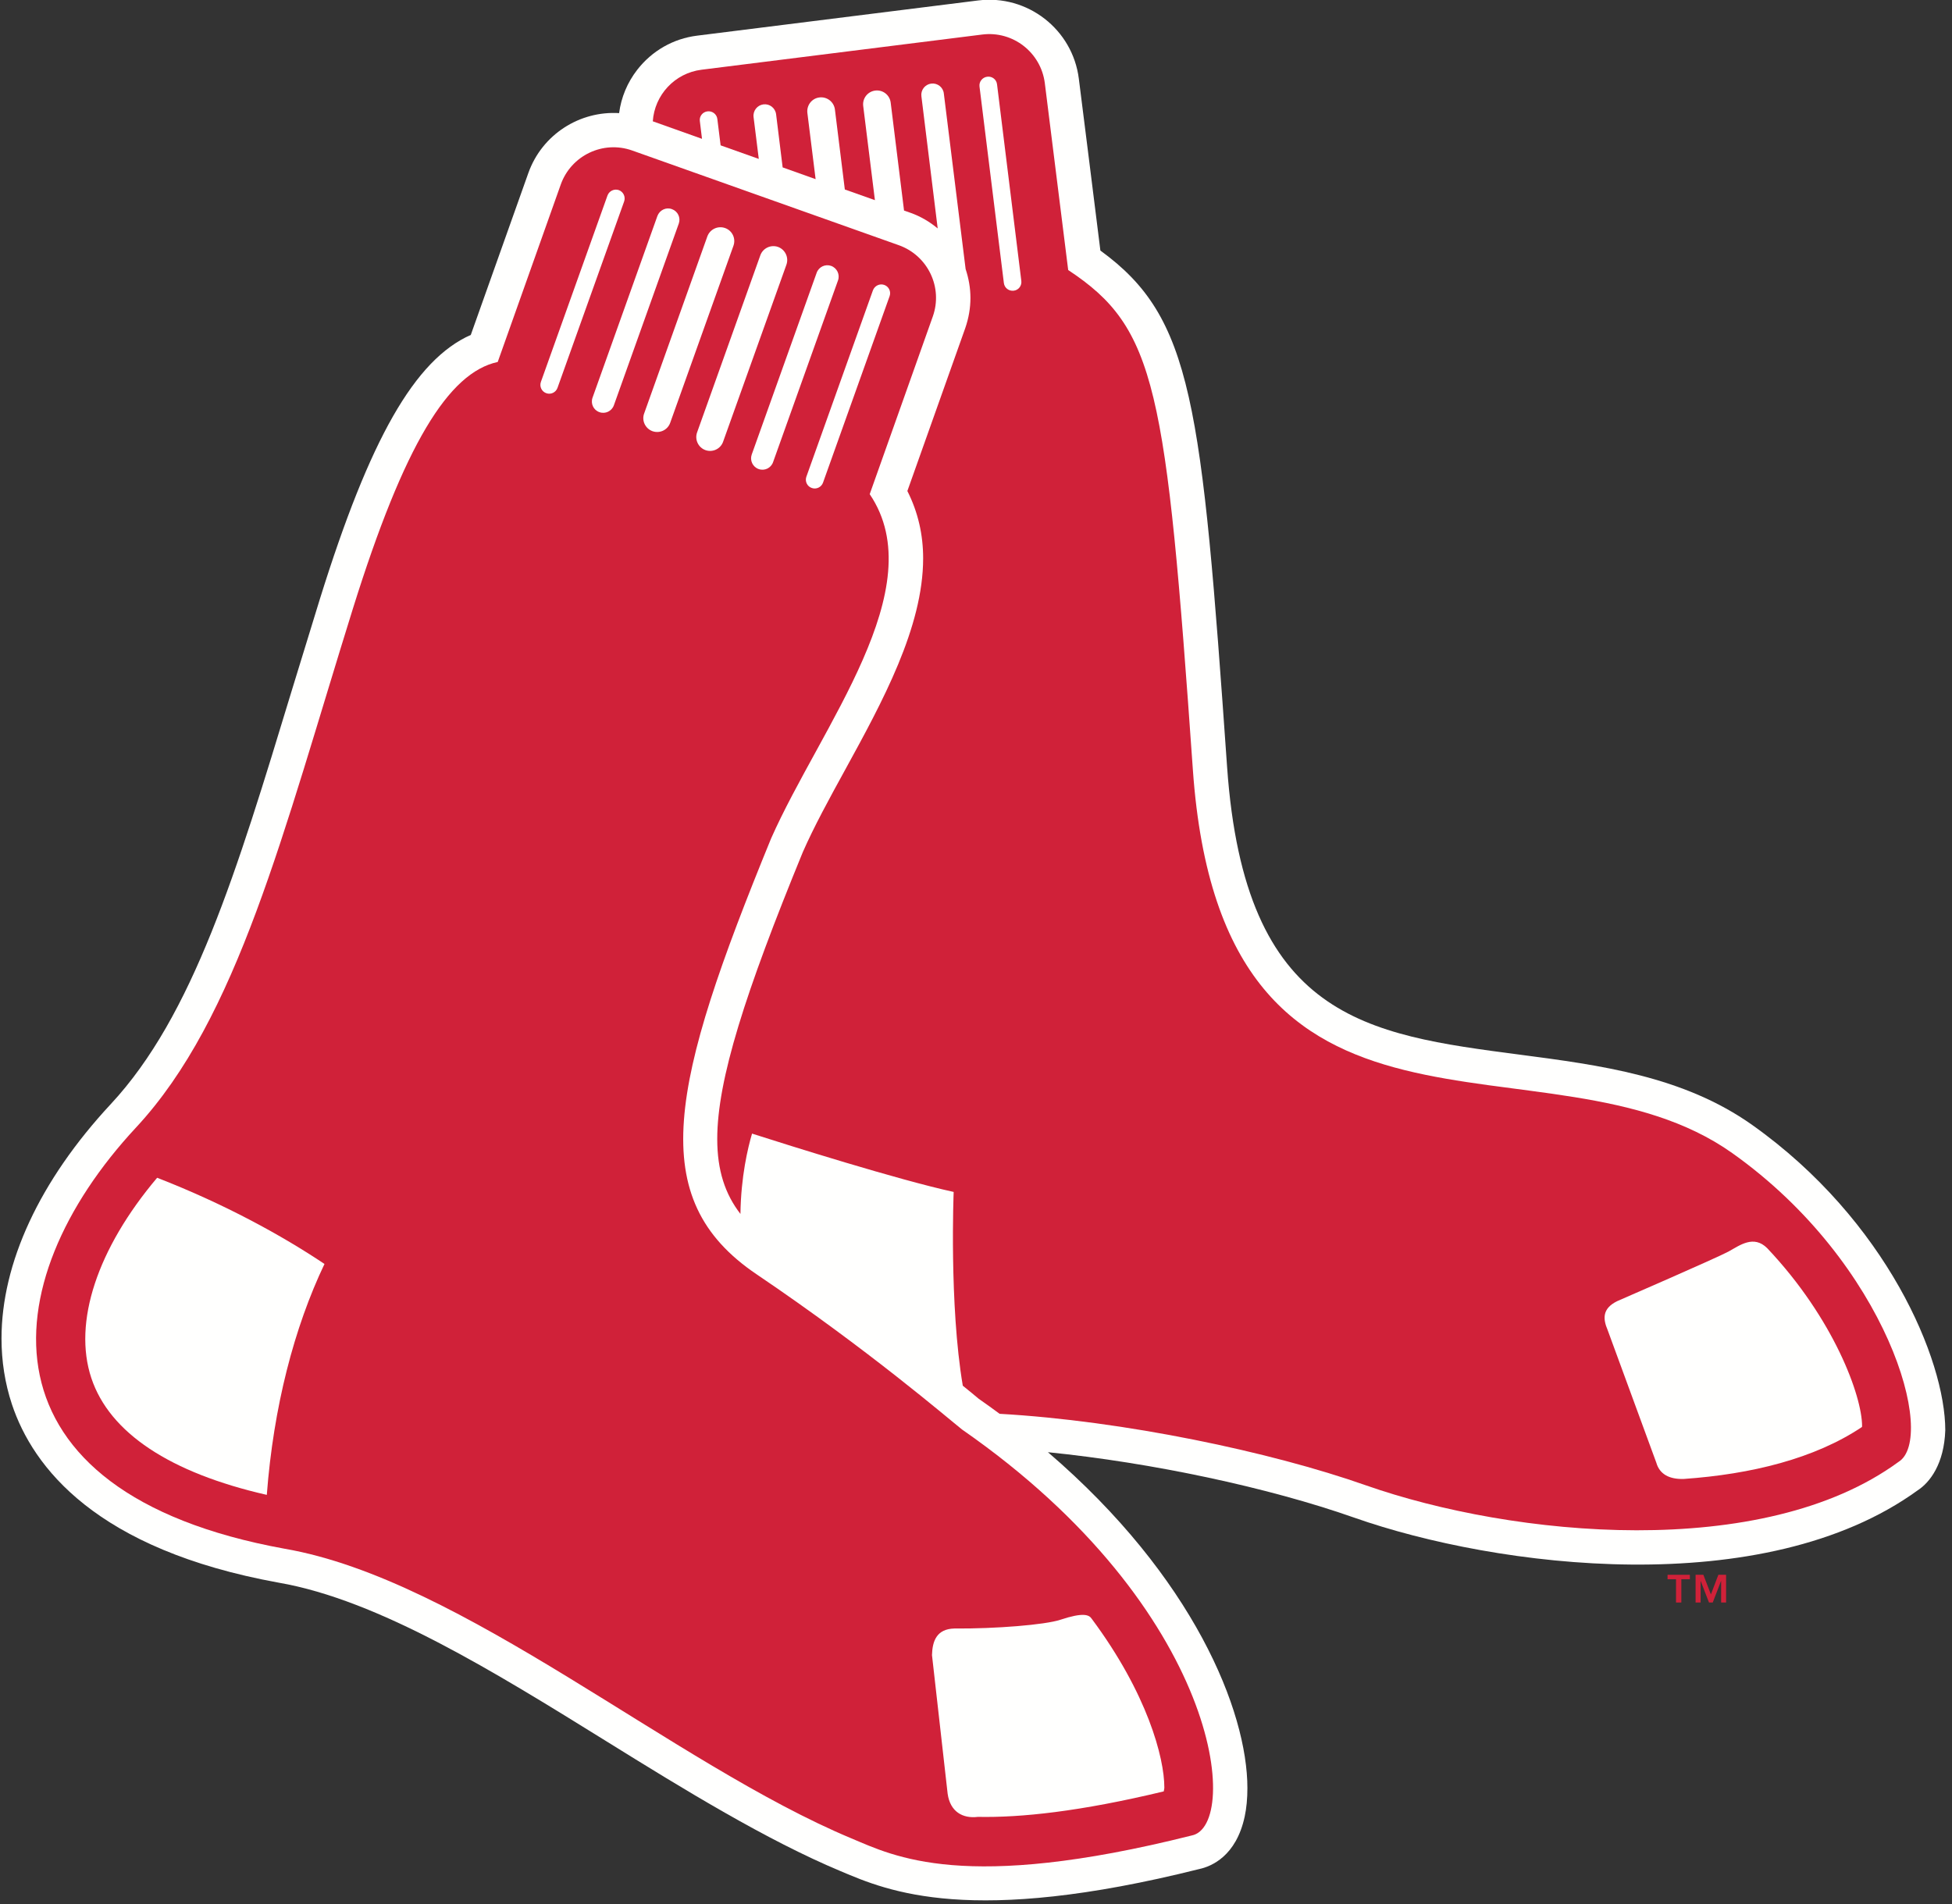
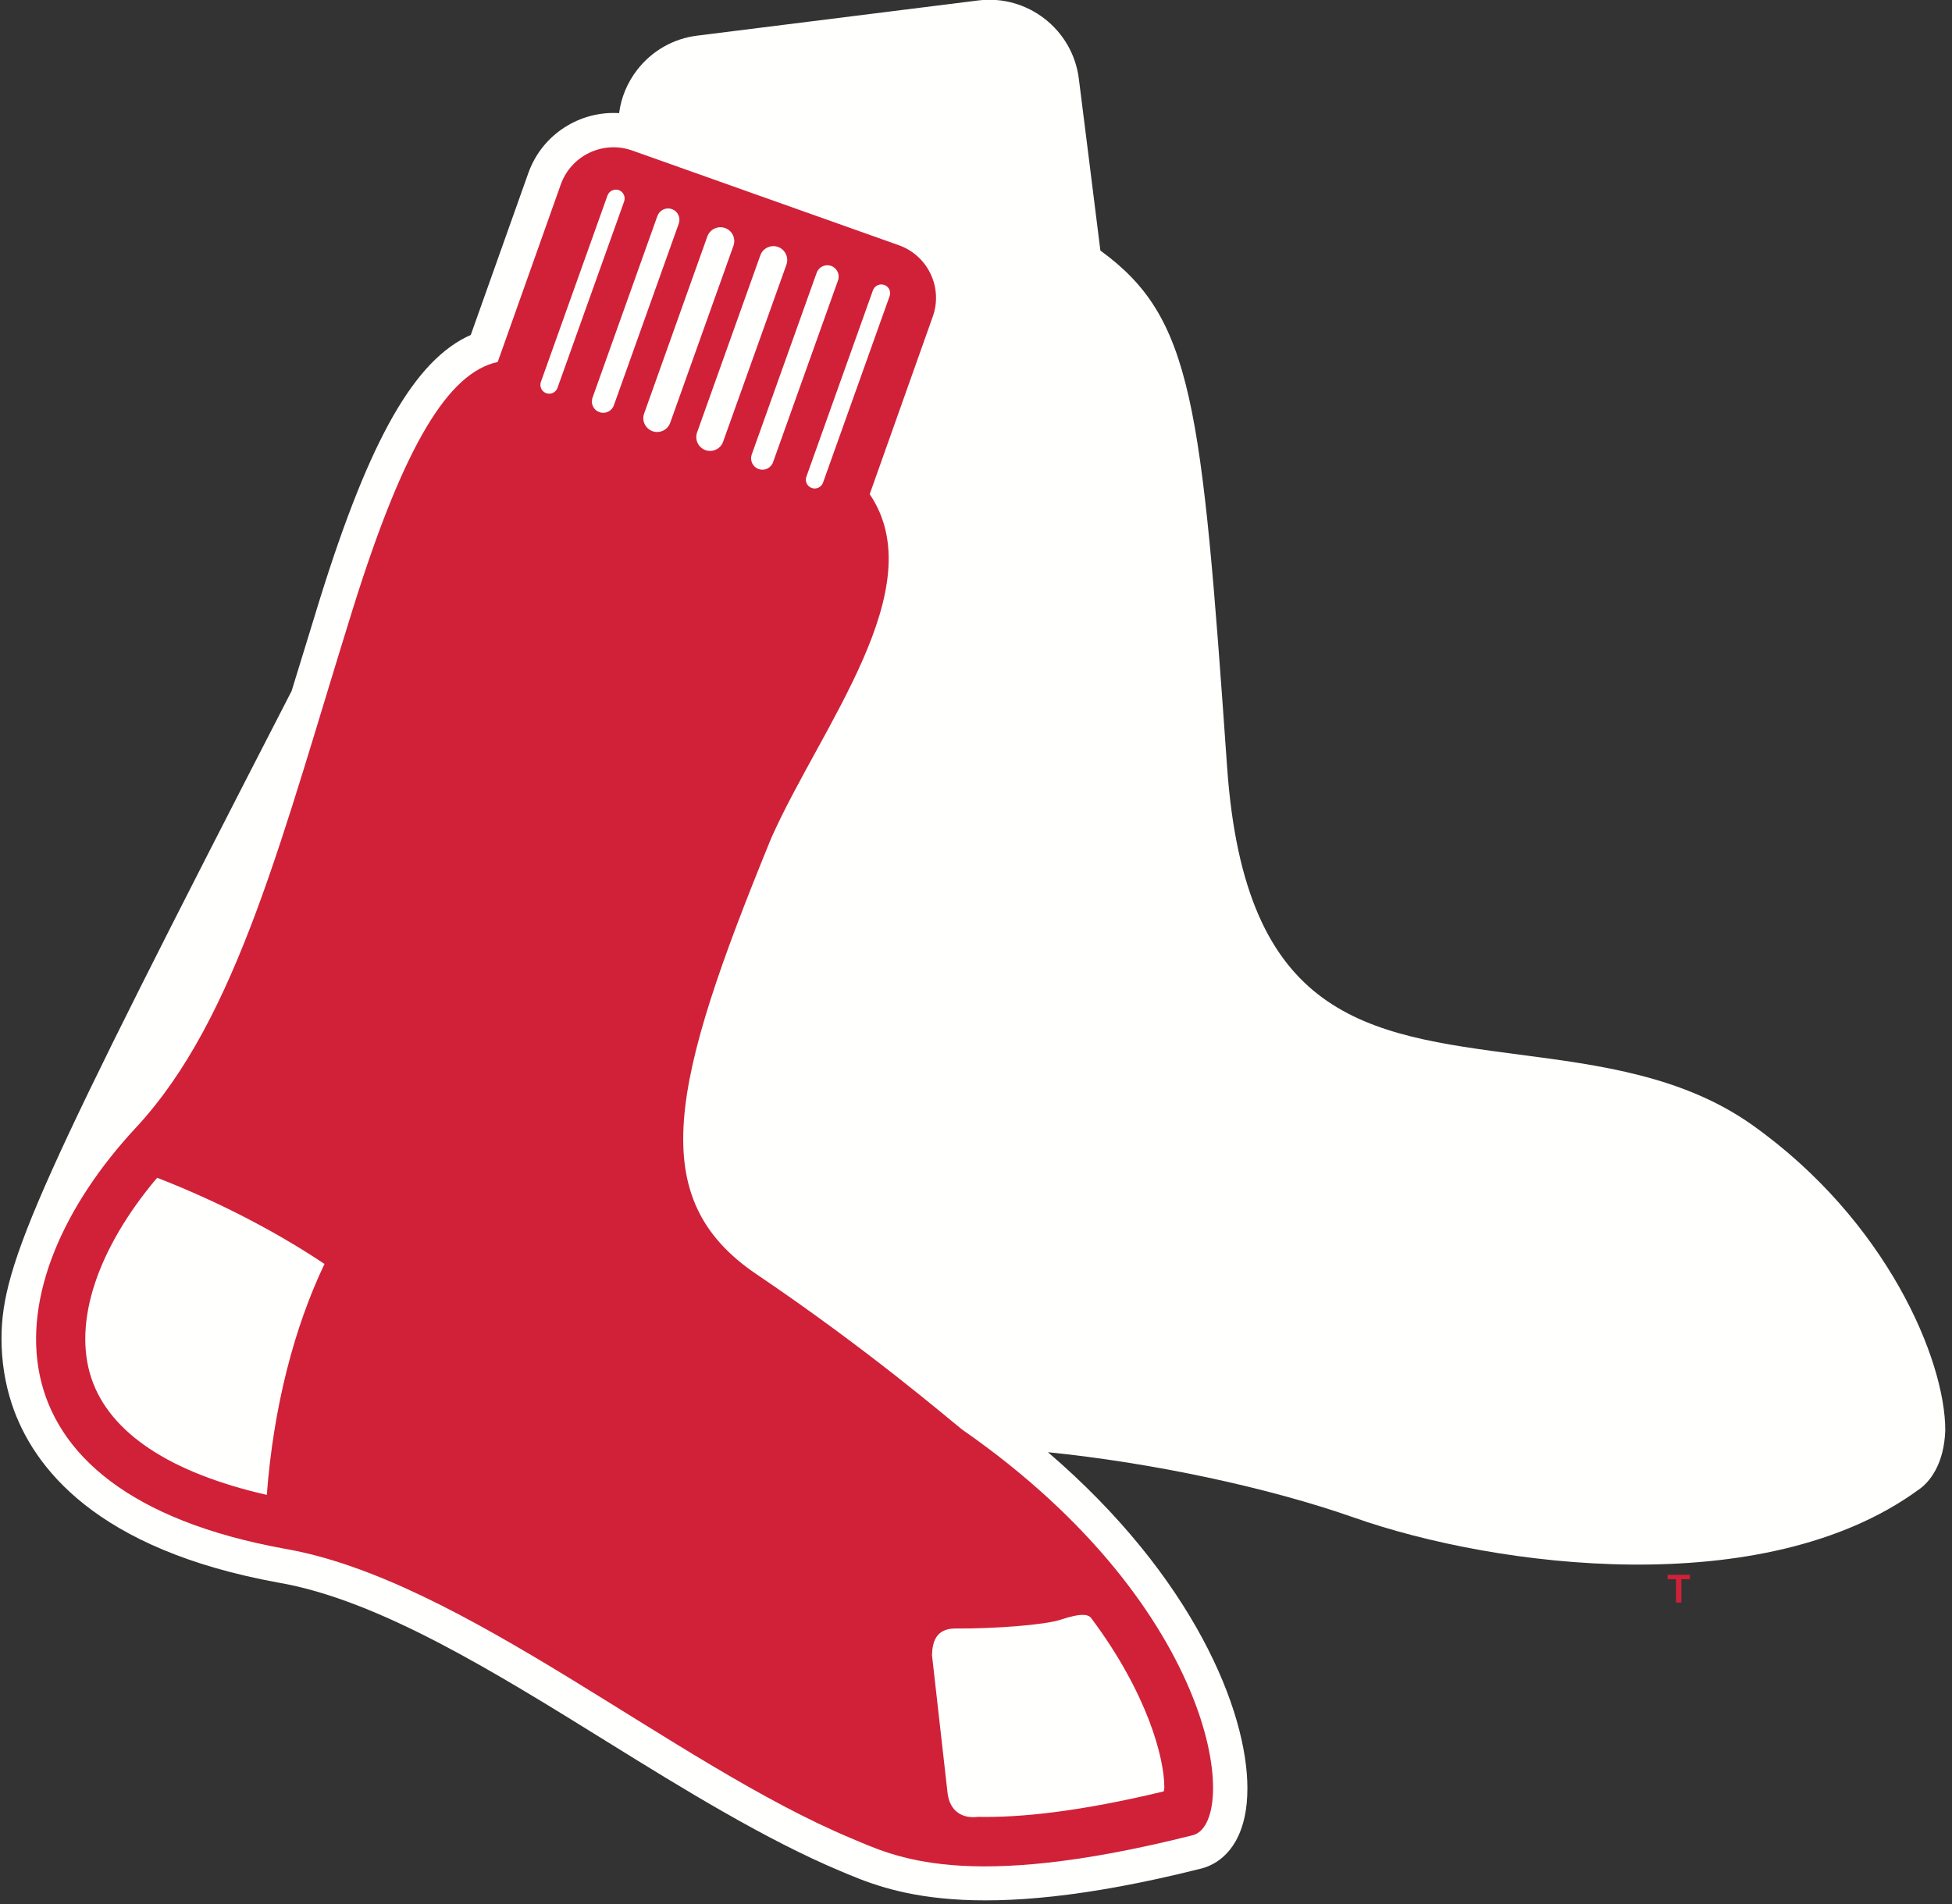
<svg xmlns="http://www.w3.org/2000/svg" width="205px" height="200px" viewBox="0 0 205 200" version="1.1">
  <rect x="0" y="0" width="205" height="200" fill="#333333" stroke="none" />
  <title>Artboard</title>
  <desc>Created with Sketch.</desc>
  <g id="Artboard" stroke="none" stroke-width="1" fill="none" fill-rule="evenodd">
-     <path d="M184.023,118.17 C176.78,113.033 168.037,111.887 159.59,110.779 C143.463,108.668 130.735,106.999 128.873,80.596 C126.182,42.183 125.253,33.373 115.563,26.319 C115.235,23.624 113.301,8.279 113.301,8.279 C112.654,3.083 107.899,-0.607 102.708,0.05 L73.228,3.743 C70.709,4.052 68.474,5.334 66.919,7.335 C65.877,8.681 65.233,10.241 65.02,11.882 C60.896,11.629 56.939,14.102 55.488,18.171 C55.488,18.171 50.406,32.465 49.442,35.18 C43.557,37.788 38.834,46.112 33.605,62.885 L30.629,72.575 C24.843,91.623 20.271,106.689 11.637,115.973 C4.137,124.038 0.159,132.693 0.159,140.594 C0.159,142.988 0.522,145.302 1.254,147.516 C3.46,154.134 10.105,162.765 29.251,166.242 C39.759,168.057 51.932,175.617 63.71,182.922 C71.819,187.961 80.497,193.291 88.29,196.551 C93.289,198.676 101.928,202.346 125.973,196.32 C127.222,196.047 129.825,194.973 130.718,190.812 C130.908,189.935 131.003,188.93 131.003,187.826 C131.003,179.744 125.344,165.648 110.055,152.541 C120.981,153.644 133.201,156.239 142.224,159.416 C157.193,164.682 185.264,168.246 201.392,156.549 C202.68,155.714 204.174,153.766 204.294,150.236 C204.294,142.834 198.139,128.191 184.023,118.17" id="Fill-442" fill="#FFFFFE" />
-     <path d="M195.543,149.893 C190.59,153.213 183.922,154.855 176.826,155.351 C175.309,155.396 174.292,154.851 173.948,153.644 L168.833,139.703 C168.338,138.534 168.25,137.455 169.838,136.674 C169.838,136.674 180.363,132.103 181.533,131.461 C182.708,130.816 184.175,129.679 185.603,131.121 C192.613,138.534 195.557,146.668 195.557,149.795 C195.557,149.835 195.551,149.859 195.543,149.893 M106.463,30.534 C105.949,30.599 105.49,30.239 105.427,29.733 L102.868,9.088 C102.805,8.58 103.176,8.121 103.681,8.059 C104.192,7.992 104.653,8.349 104.71,8.864 L107.26,29.503 C107.323,30.012 106.973,30.475 106.463,30.534 M181.92,121.121 C162.552,107.367 128.378,125.05 125.275,80.843 C122.452,40.655 121.442,34.486 112.182,28.365 L109.727,8.729 C109.315,5.508 106.38,3.22 103.154,3.628 L73.678,7.324 C70.844,7.678 68.741,9.994 68.557,12.742 C69.606,13.121 71.465,13.776 73.725,14.583 L73.497,12.714 C73.429,12.219 73.788,11.759 74.298,11.697 C74.804,11.635 75.271,11.989 75.334,12.489 L75.68,15.268 C76.954,15.721 78.313,16.204 79.688,16.693 L79.14,12.295 C79.06,11.635 79.532,11.044 80.177,10.963 C80.833,10.882 81.422,11.348 81.506,12 L82.194,17.584 C83.369,18.009 84.531,18.413 85.656,18.818 L84.791,11.86 C84.698,11.058 85.258,10.33 86.057,10.235 C86.854,10.137 87.582,10.704 87.683,11.5 L88.724,19.903 C89.875,20.313 90.945,20.69 91.884,21.024 L90.655,11.135 C90.555,10.336 91.121,9.611 91.919,9.513 C92.719,9.414 93.441,9.979 93.54,10.775 L94.943,22.118 C95.369,22.264 95.605,22.348 95.605,22.348 C96.684,22.727 97.643,23.301 98.477,23.995 L96.765,10.106 C96.684,9.454 97.148,8.864 97.801,8.779 C98.455,8.703 99.052,9.164 99.122,9.825 L101.41,28.261 C101.734,29.239 101.916,30.262 101.916,31.302 C101.916,32.352 101.734,33.418 101.369,34.474 C101.369,34.474 96.218,48.973 95.292,51.576 C96.431,53.83 96.949,56.202 96.949,58.641 C96.949,65.894 92.667,73.727 88.745,80.882 C87.076,83.923 85.495,86.812 84.31,89.51 C78.261,104.267 75.325,113.415 75.325,119.642 C75.325,122.953 76.152,125.432 77.762,127.514 C77.812,123.594 78.542,120.558 78.98,119.075 C82.872,120.322 94.379,123.945 100.155,125.202 C100.155,125.202 99.672,137.045 101.113,145.555 C101.784,146.097 102.352,146.562 102.78,146.924 C103.539,147.452 104.261,147.977 104.983,148.508 C118.003,149.244 133.457,152.501 143.413,156.009 C158.906,161.455 185.122,164 199.376,153.564 C203.411,151.097 198.306,132.744 181.92,121.121" id="Fill-443" fill="#D02139" />
+     <path d="M184.023,118.17 C176.78,113.033 168.037,111.887 159.59,110.779 C143.463,108.668 130.735,106.999 128.873,80.596 C126.182,42.183 125.253,33.373 115.563,26.319 C115.235,23.624 113.301,8.279 113.301,8.279 C112.654,3.083 107.899,-0.607 102.708,0.05 L73.228,3.743 C70.709,4.052 68.474,5.334 66.919,7.335 C65.877,8.681 65.233,10.241 65.02,11.882 C60.896,11.629 56.939,14.102 55.488,18.171 C55.488,18.171 50.406,32.465 49.442,35.18 C43.557,37.788 38.834,46.112 33.605,62.885 L30.629,72.575 C4.137,124.038 0.159,132.693 0.159,140.594 C0.159,142.988 0.522,145.302 1.254,147.516 C3.46,154.134 10.105,162.765 29.251,166.242 C39.759,168.057 51.932,175.617 63.71,182.922 C71.819,187.961 80.497,193.291 88.29,196.551 C93.289,198.676 101.928,202.346 125.973,196.32 C127.222,196.047 129.825,194.973 130.718,190.812 C130.908,189.935 131.003,188.93 131.003,187.826 C131.003,179.744 125.344,165.648 110.055,152.541 C120.981,153.644 133.201,156.239 142.224,159.416 C157.193,164.682 185.264,168.246 201.392,156.549 C202.68,155.714 204.174,153.766 204.294,150.236 C204.294,142.834 198.139,128.191 184.023,118.17" id="Fill-442" fill="#FFFFFE" />
    <path d="M122.216,188.17 C113.379,190.295 107.182,190.935 102.696,190.846 C101.091,191.045 99.787,190.295 99.522,188.416 L97.878,173.853 C97.919,172.361 98.376,171.105 100.227,171.06 C104.549,171.094 109.752,170.674 111.361,170.141 C113.756,169.346 114.377,169.611 114.651,170.035 C120.5,177.896 122.28,184.641 122.28,187.76 C122.28,187.943 122.23,188.023 122.216,188.17 M68.521,45.292 C67.769,45.014 67.374,44.187 67.647,43.437 L74.284,24.838 C74.557,24.079 75.389,23.685 76.152,23.955 C76.908,24.225 77.302,25.057 77.026,25.819 L70.385,44.409 C70.119,45.168 69.287,45.561 68.521,45.292 M62.954,43.293 C62.329,43.082 62.007,42.397 62.228,41.773 L69.04,22.688 C69.271,22.064 69.952,21.738 70.563,21.966 C71.188,22.188 71.503,22.865 71.289,23.477 L64.468,42.577 C64.246,43.192 63.567,43.515 62.954,43.293 M57.37,41.301 C56.889,41.132 56.634,40.604 56.804,40.12 L63.8,20.533 C63.976,20.055 64.511,19.802 64.992,19.97 C65.462,20.144 65.717,20.672 65.55,21.153 L58.547,40.745 C58.375,41.222 57.848,41.475 57.37,41.301 M81.71,25.937 C82.462,26.215 82.857,27.041 82.592,27.8 L75.943,46.393 C75.68,47.152 74.848,47.548 74.087,47.282 C73.334,47.012 72.939,46.174 73.208,45.421 L79.849,26.822 C80.12,26.063 80.952,25.673 81.71,25.937 M87.285,27.929 C87.904,28.154 88.232,28.834 88.007,29.458 L81.188,48.546 C80.971,49.167 80.293,49.496 79.665,49.266 C79.052,49.046 78.73,48.366 78.945,47.75 L85.766,28.655 C85.988,28.031 86.667,27.713 87.285,27.929 M92.872,29.93 C93.347,30.099 93.6,30.63 93.427,31.11 L86.433,50.699 C86.264,51.176 85.725,51.435 85.245,51.255 C84.767,51.089 84.514,50.558 84.684,50.08 L91.677,30.492 C91.861,30.012 92.386,29.756 92.872,29.93 M28.02,157.023 C17.852,154.707 11.503,150.506 9.591,144.751 C7.647,138.896 10.22,131.154 16.503,123.713 C23.616,126.478 29.626,129.789 34.078,132.767 C30.895,139.439 28.72,147.789 28.02,157.023 M101.039,150.16 C99.62,149.039 91.269,141.834 79.464,133.857 C67.664,125.888 70.39,113.937 80.983,88.068 C86.167,76.351 98.023,61.783 91.337,51.908 L97.958,33.26 C99.053,30.2 97.447,26.839 94.386,25.754 L66.398,15.811 C63.339,14.721 59.978,16.326 58.89,19.386 L52.271,38.021 C47.111,39.134 42.45,46.68 37.054,63.955 C29.681,87.597 24.983,106.923 14.287,118.434 C-0.954,134.818 -2.631,156.773 29.893,162.681 C48.59,165.914 70.692,185.277 89.404,193.101 C93.894,194.982 101.231,198.814 125.144,192.803 C130.289,191.83 128.315,169.113 101.039,150.16" id="Fill-444" fill="#D02139" />
    <polyline id="Fill-445" fill="#D02139" points="175.127 165.885 176.017 165.885 176.017 168.33 176.575 168.33 176.575 165.885 177.47 165.885 177.47 165.418 175.127 165.418 175.127 165.885" />
-     <polyline id="Fill-446" fill="#D02139" points="179.68 167.48 178.889 165.418 178.071 165.418 178.071 168.33 178.598 168.33 178.598 166.064 178.606 166.064 179.479 168.33 179.873 168.33 180.745 166.064 180.754 166.064 180.754 168.33 181.275 168.33 181.275 165.418 180.462 165.418 179.68 167.48" />
  </g>
</svg>